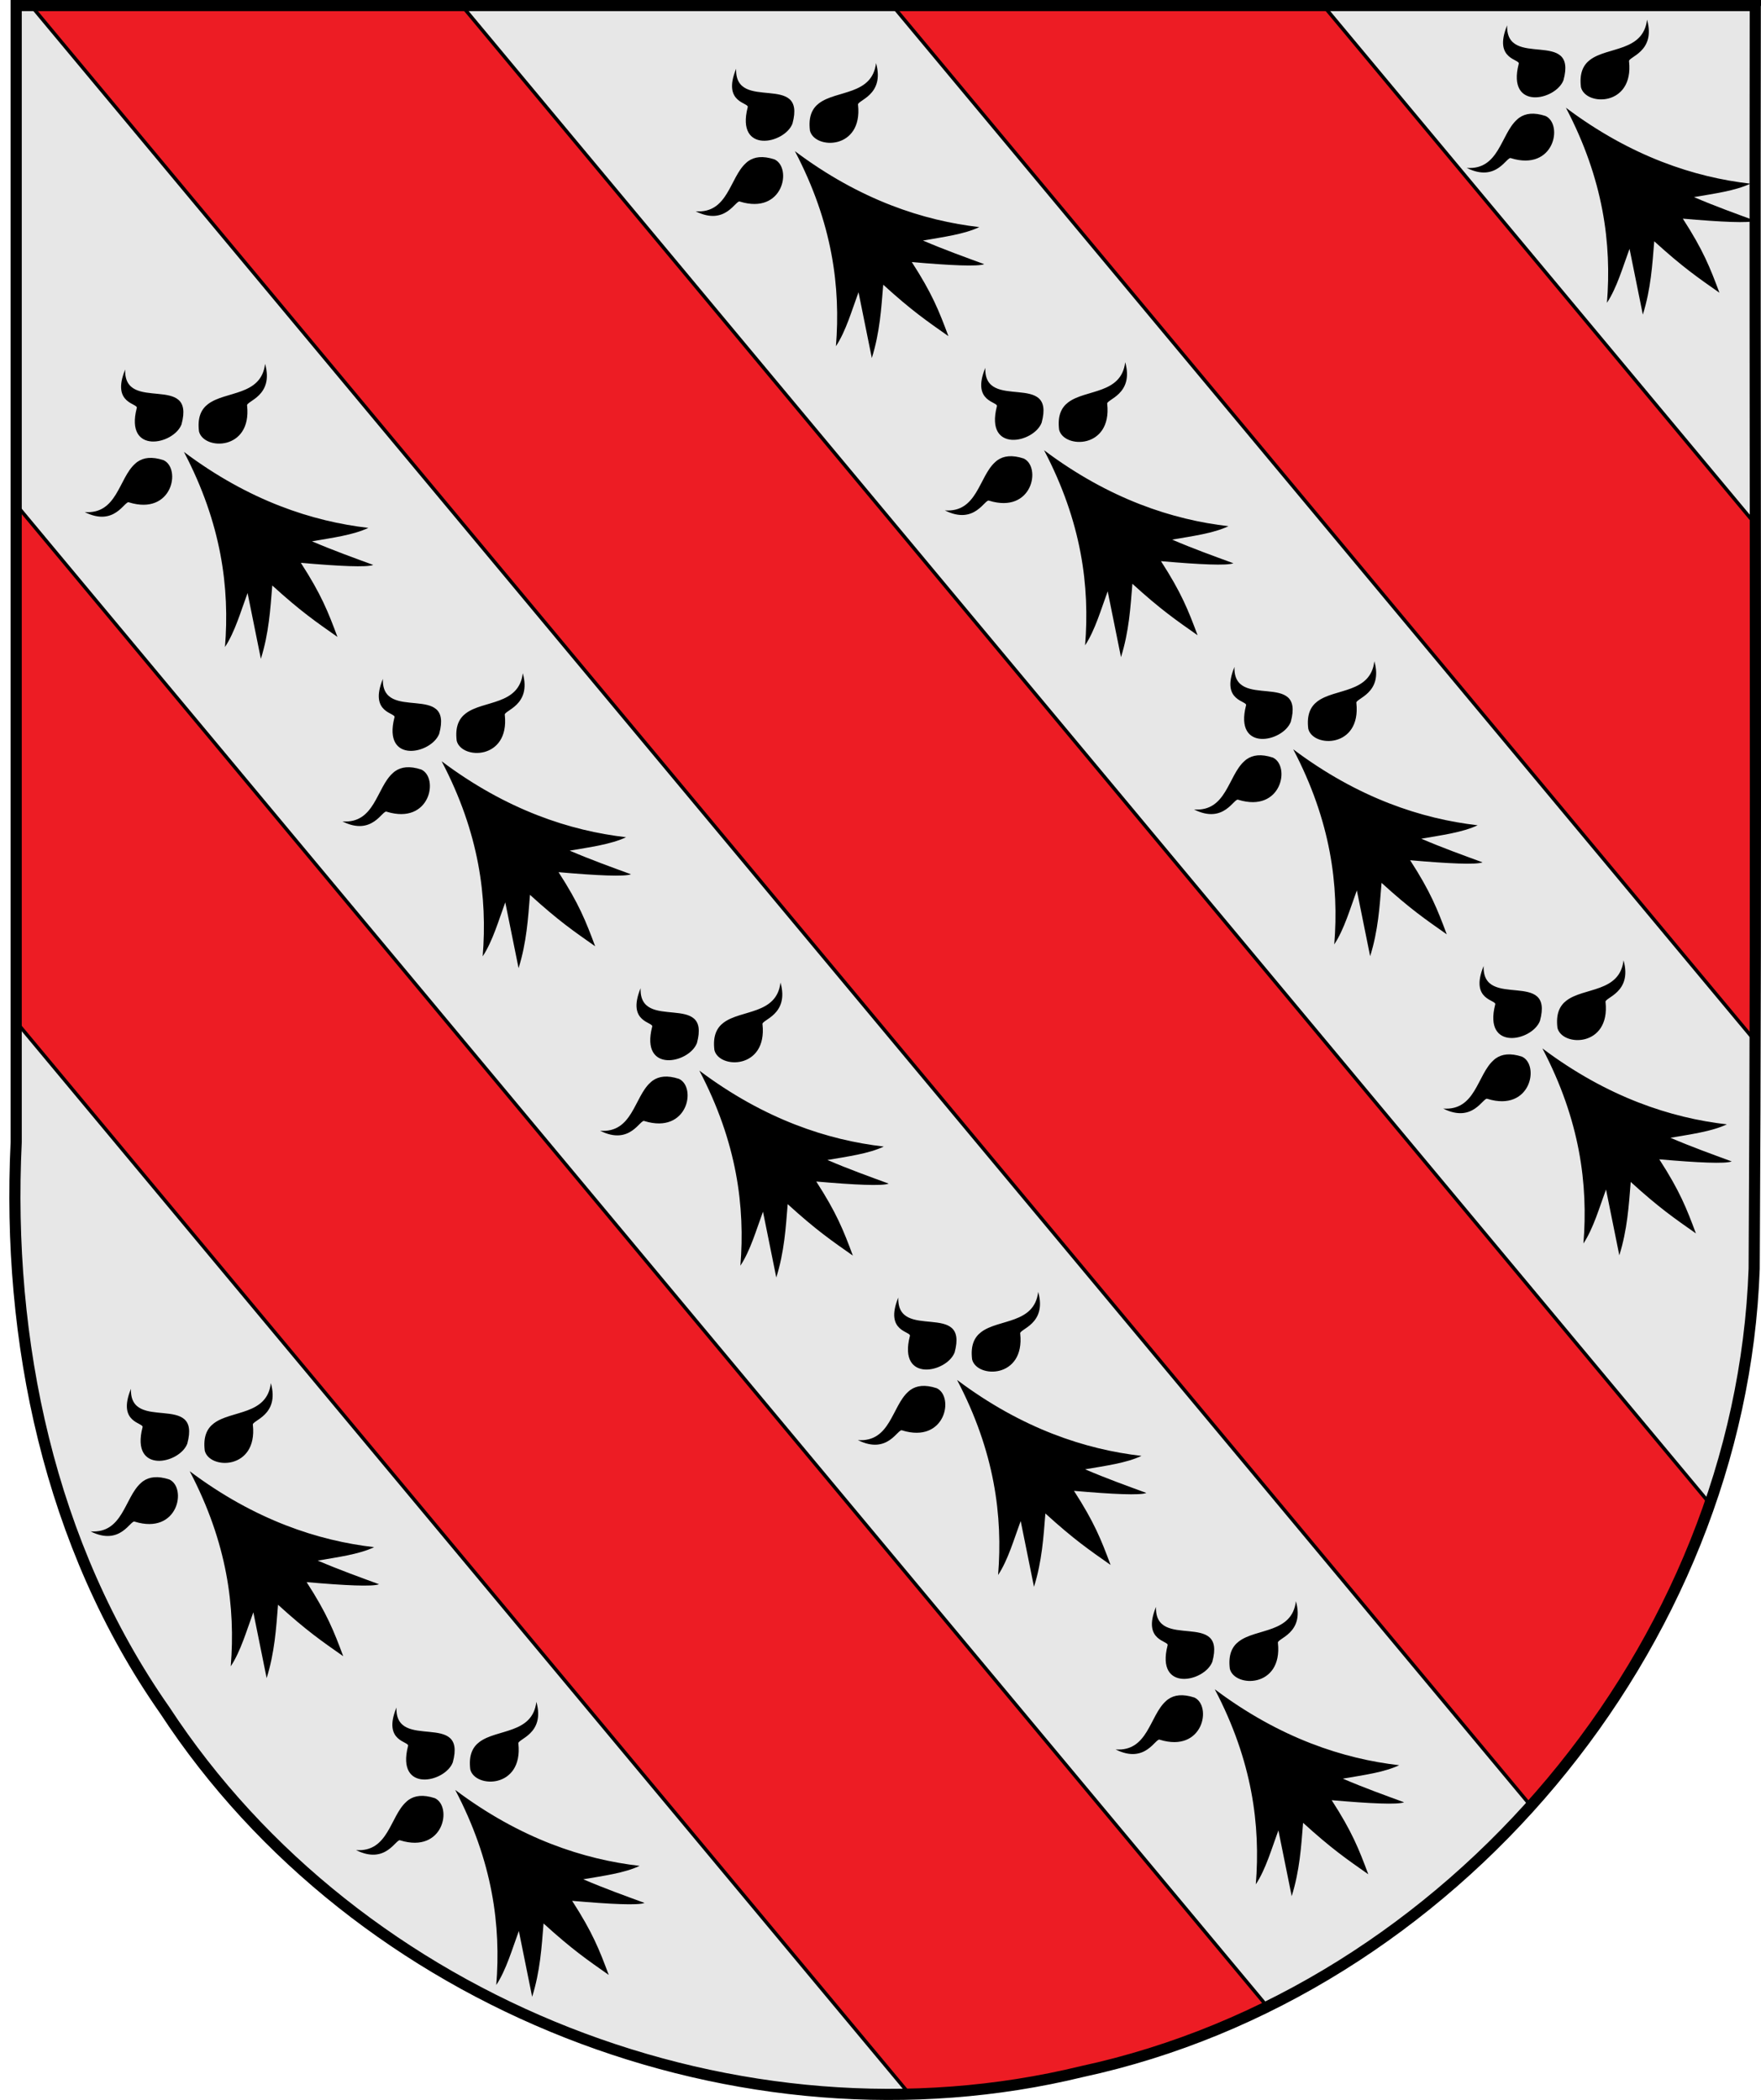
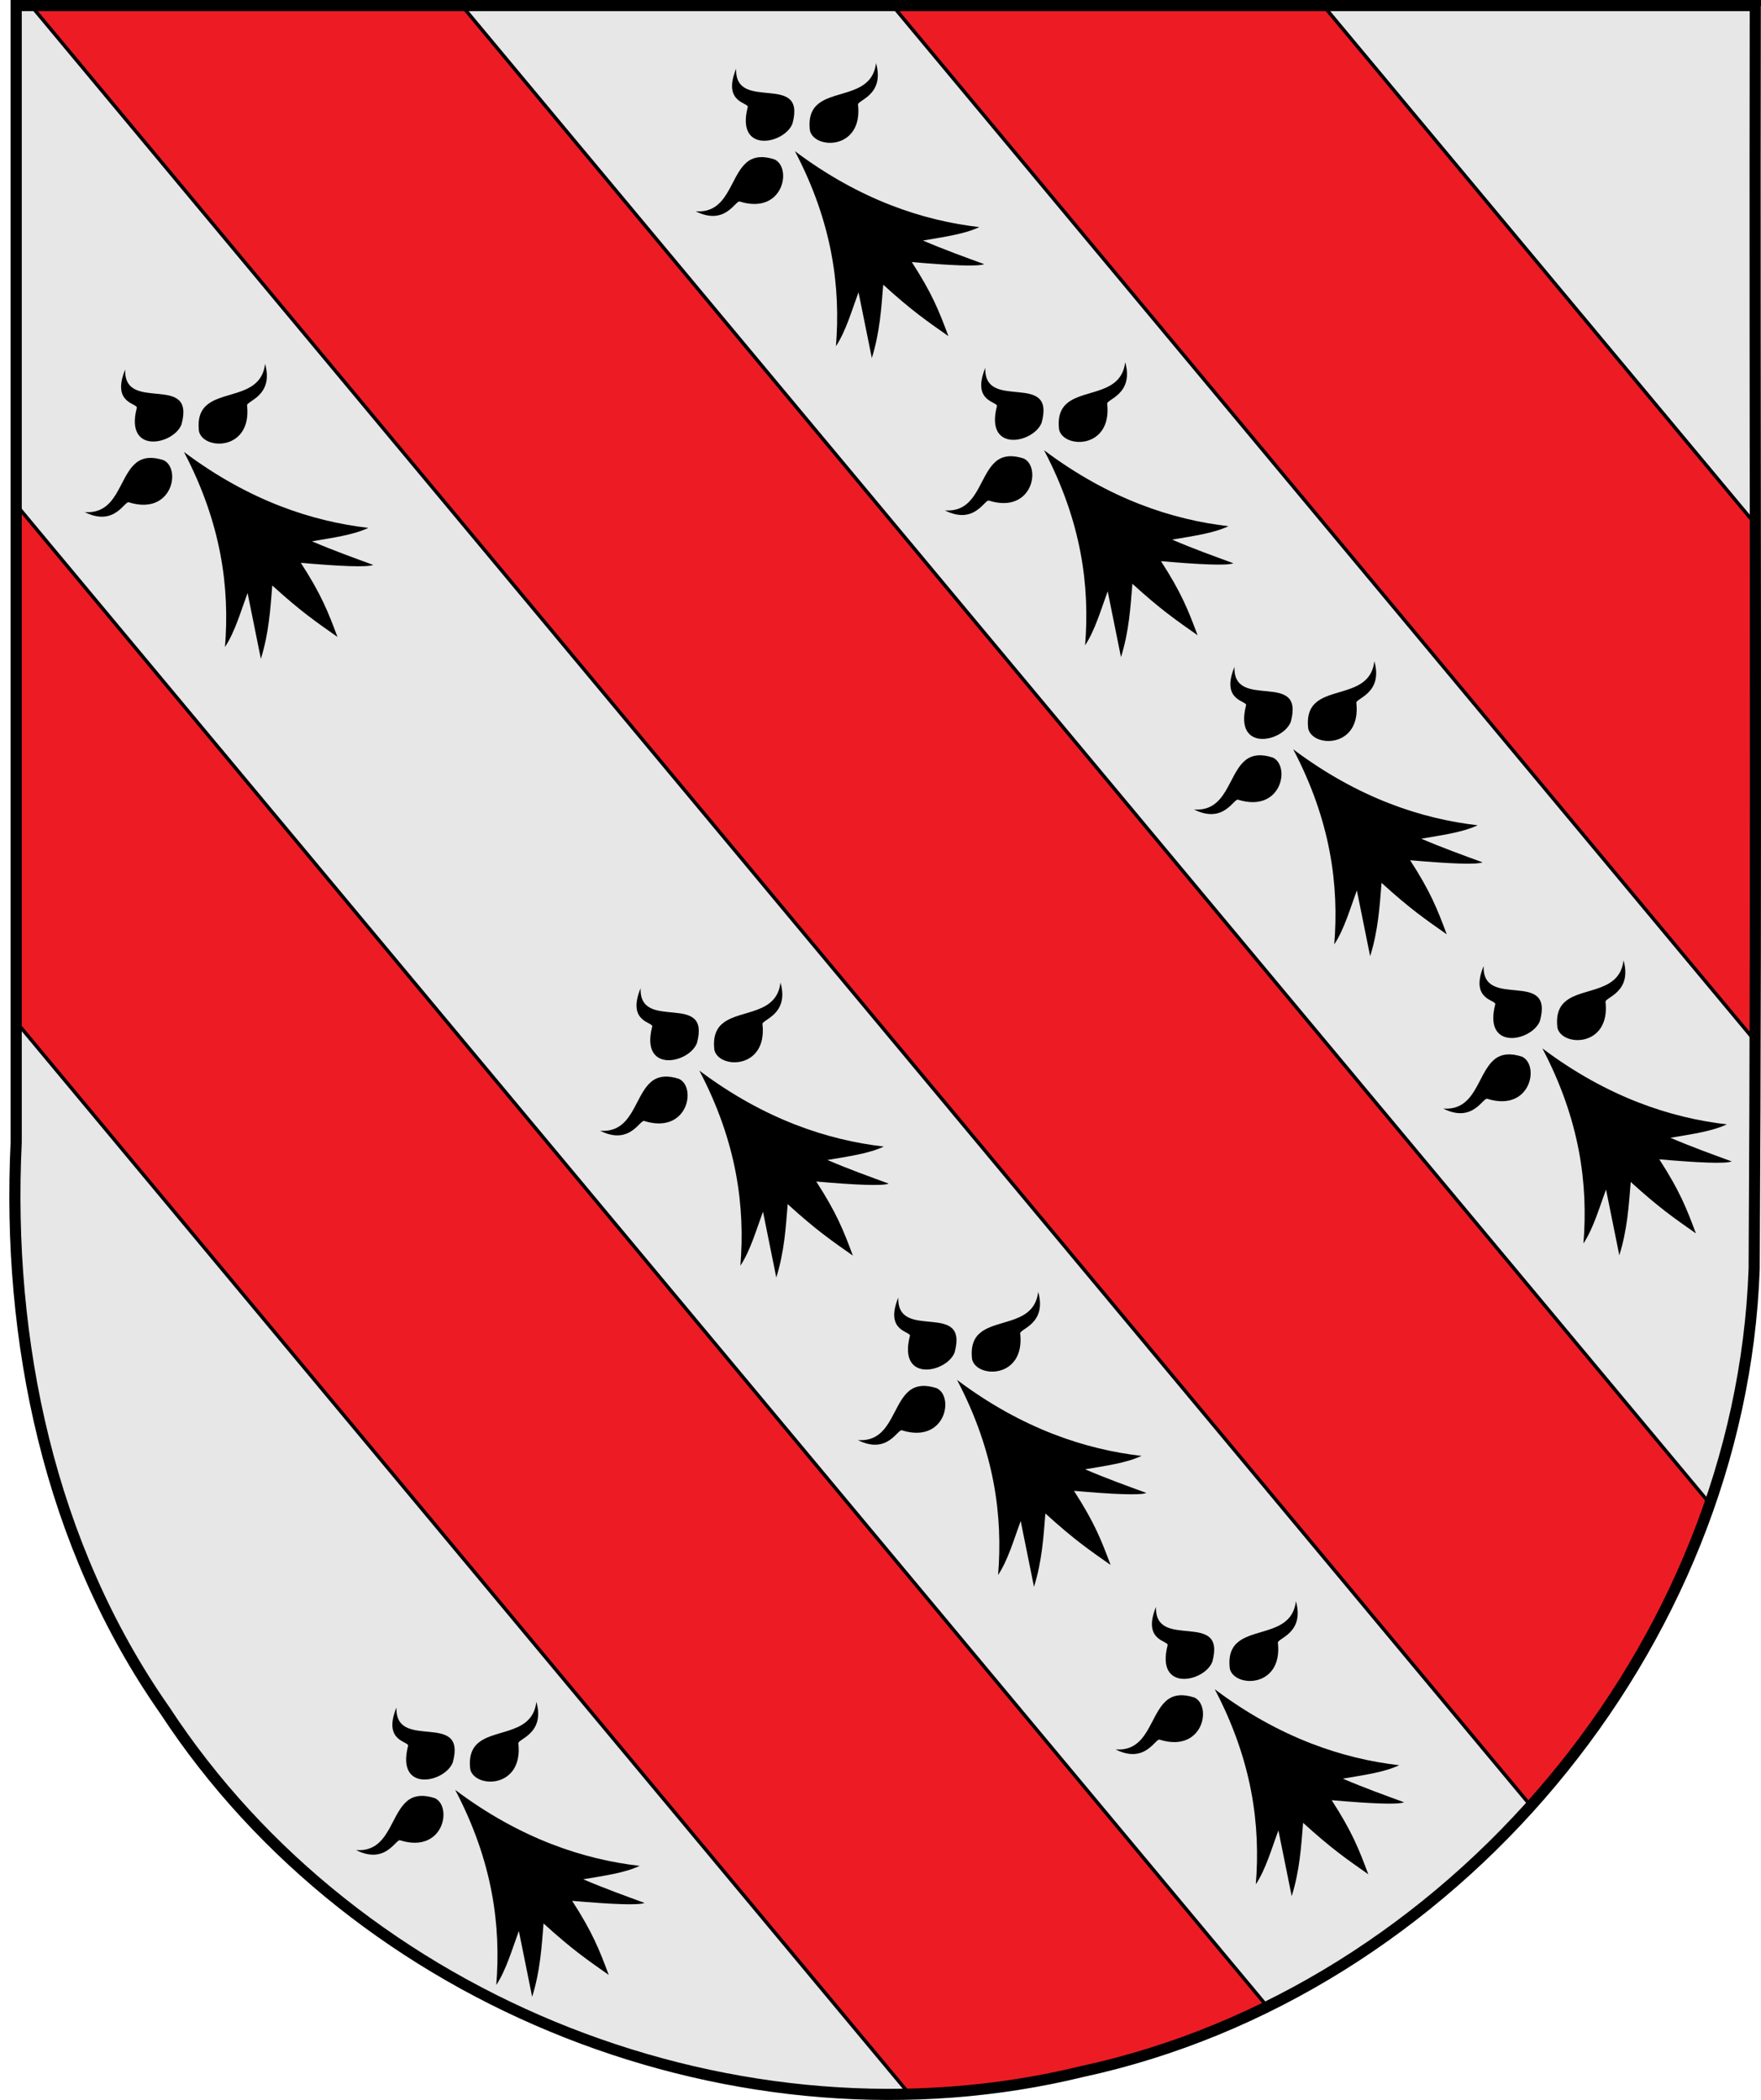
<svg xmlns="http://www.w3.org/2000/svg" xmlns:ns1="http://www.inkscape.org/namespaces/inkscape" xmlns:ns2="http://sodipodi.sourceforge.net/DTD/sodipodi-0.dtd" width="133.846mm" height="159.598mm" viewBox="0 0 133.846 159.598" version="1.1" id="svg3911" ns1:version="1.0.2-2 (e86c870879, 2021-01-15)" ns2:docname="Escudo_de Castaneda.svg">
  <defs id="defs3905" />
  <ns2:namedview id="base" pagecolor="#ffffff" bordercolor="#666666" borderopacity="1.0" ns1:pageopacity="0.0" ns1:pageshadow="2" ns1:zoom="0.69392464" ns1:cx="738.48292" ns1:cy="196.73716" ns1:document-units="mm" ns1:current-layer="layer1" ns1:document-rotation="0" showgrid="false" fit-margin-top="0" fit-margin-left="0" fit-margin-right="0" fit-margin-bottom="0" ns1:window-width="1920" ns1:window-height="1057" ns1:window-x="-8" ns1:window-y="-8" ns1:window-maximized="1" ns1:snap-global="false" />
  <g ns1:label="Capa 1" ns1:groupmode="layer" id="layer1" transform="translate(-38.556,-68.367)">
    <path style="clip-rule:evenodd;display:inline;overflow:visible;visibility:visible;fill:#e7e7e7;fill-opacity:1;fill-rule:evenodd;stroke:none;stroke-width:0.01;marker:none;image-rendering:optimizeQuality;shape-rendering:geometricPrecision;text-rendering:geometricPrecision;enable-background:accumulate" id="path11282" ns2:nodetypes="ccccccc" d="m 39.701,68.792 c 0.054,32.001 -0.109,64.008 0.083,96.007 1.02,28.718 23.005,54.942 51.083,61.007 25.976,6.326 55.061,-5.044 69.723,-27.464 8.781,-12.539 12.016,-28.054 11.292,-43.158 0,-28.798 0,-57.594 0,-86.392 -44.059,0 -88.121,0 -132.18,0 z" ns1:connector-curvature="0" />
    <path id="path4560" d="m 171.833,68.924 c -0.054,31.947 0.109,63.898 -0.083,95.842 -1.018,28.669 -22.962,54.855 -50.985,60.91 -25.925,6.316 -54.947,-5.034 -69.579,-27.416 -8.764,-12.518 -11.991,-28.009 -11.268,-43.088 0,-28.749 0,-57.498 0,-86.248 43.972,0 87.944,0 131.916,0 z" style="clip-rule:evenodd;display:inline;overflow:visible;visibility:visible;fill:none;fill-rule:evenodd;stroke:none;stroke-width:0.01;marker:none;image-rendering:optimizeQuality;shape-rendering:geometricPrecision;text-rendering:geometricPrecision" ns1:connector-curvature="0" />
    <path id="path4489" style="clip-rule:evenodd;display:inline;overflow:visible;visibility:visible;fill:#ed1c24;fill-opacity:1;fill-rule:evenodd;stroke:#000000;stroke-width:0.265;stroke-miterlimit:4;stroke-dasharray:none;marker:none;image-rendering:optimizeQuality;shape-rendering:geometricPrecision;text-rendering:geometricPrecision;enable-background:accumulate" d="M 40.917,68.792 154.951,205.66 c 2.053,-2.286 3.942,-4.727 5.637,-7.318 3.422,-4.886 5.998,-10.226 7.83,-15.816 L 73.657,68.792 c -10.914,-6e-6 -21.827,1.21e-4 -32.74,1.24e-4 z m -1.219,37.833 c -0.012,13.104 -0.019,26.207 0.012,39.31 l 67.96,81.568 c 9.372,-0.315 18.666,-2.665 27.109,-6.758 z m 66.7,-37.833 65.482,78.594 c 1e-5,-13.099 -7e-5,-26.198 -7e-5,-39.297 L 139.138,68.792 c -10.914,1.2e-5 -21.827,1.4e-4 -32.74,1.4e-4 z" />
    <path id="path4511" d="m 171.966,68.791 c -0.054,32 0.109,64.004 -0.083,96.002 -1.02,28.717 -23.008,54.947 -51.087,61.011 -25.977,6.326 -55.057,-5.043 -69.719,-27.462 -8.781,-12.539 -12.015,-28.056 -11.291,-43.16 0,-28.797 0,-57.594 0,-86.392 44.06,0 88.12,0 132.18,0 z" style="clip-rule:evenodd;display:inline;overflow:visible;visibility:visible;fill:none;fill-rule:evenodd;stroke:#000000;stroke-width:0.847;stroke-linecap:butt;stroke-linejoin:miter;stroke-miterlimit:4;stroke-dasharray:none;stroke-dashoffset:0;stroke-opacity:1;marker:none;image-rendering:optimizeQuality;shape-rendering:geometricPrecision;text-rendering:geometricPrecision" ns1:connector-curvature="0" />
    <g id="g1029" transform="rotate(-39.8,209.496,443.457)">
      <g id="g1008">
        <path id="path1104" d="m 307.599,73.527 c -2.259,2.521 4.015,3.566 0.617,5.946 -1.448,0.806 -4.802,-0.976 -1.827,-3.126 0.384,-0.183 -1.335,-1.475 1.21,-2.82 z m -3.778,5.986 c 0.562,0.051 1.101,0.37 1.608,1.177 0.634,1.352 -2.187,3.671 -4.069,0.785 -0.132,-0.352 -2.031,0.768 -3.06,-1.592 1.777,1.716 3.624,-0.312 5.283,-0.371 0.081,-0.004 0.159,-0.006 0.239,6.08e-4 z m 6.944,0.064 c 1.658,0.076 3.483,2.123 5.278,0.426 -1.054,2.349 -2.951,1.219 -3.087,1.569 -1.912,2.866 -4.709,0.509 -4.061,-0.837 0.589,-0.916 1.22,-1.189 1.869,-1.159 z m -3.745,1.62 c 1.429,6.042 4.132,10.321 7.074,13.408 -1.228,-0.313 -2.613,-1.19 -3.945,-1.959 0.809,1.587 1.618,2.961 2.428,4.361 -0.487,-0.153 -2.034,-1.567 -4.126,-3.645 -0.345,2.841 -0.791,4.183 -1.467,6.107 -0.52,-1.927 -0.897,-3.25 -1.303,-6.176 -1.275,1.301 -2.513,2.616 -4.234,3.728 l 2.425,-4.49 c -1.247,0.716 -2.625,1.657 -3.946,2.054 3.144,-3.208 5.8,-7.36 7.094,-13.388 z" style="clip-rule:evenodd;display:inline;fill:#000000;fill-opacity:1;fill-rule:evenodd;stroke:none;stroke-width:0.306;image-rendering:optimizeQuality;shape-rendering:geometricPrecision;text-rendering:geometricPrecision" ns1:connector-curvature="0" />
-         <path id="path943" d="m 307.599,104.127 c -2.259,2.521 4.015,3.566 0.617,5.946 -1.448,0.806 -4.802,-0.976 -1.827,-3.126 0.384,-0.183 -1.335,-1.475 1.21,-2.82 z m -3.778,5.986 c 0.562,0.051 1.101,0.37 1.608,1.177 0.634,1.352 -2.187,3.671 -4.069,0.785 -0.132,-0.352 -2.031,0.768 -3.06,-1.592 1.777,1.716 3.624,-0.312 5.283,-0.371 0.081,-0.004 0.159,-0.007 0.239,6.1e-4 z m 6.944,0.064 c 1.658,0.076 3.483,2.123 5.278,0.426 -1.054,2.349 -2.951,1.219 -3.087,1.569 -1.912,2.866 -4.709,0.509 -4.061,-0.837 0.589,-0.916 1.22,-1.189 1.869,-1.159 z m -3.745,1.62 c 1.429,6.042 4.132,10.322 7.074,13.408 -1.228,-0.313 -2.613,-1.19 -3.945,-1.959 0.809,1.587 1.618,2.961 2.428,4.361 -0.487,-0.153 -2.034,-1.567 -4.126,-3.645 -0.345,2.841 -0.791,4.183 -1.467,6.107 -0.52,-1.927 -0.897,-3.25 -1.303,-6.176 -1.275,1.301 -2.513,2.616 -4.234,3.728 l 2.425,-4.49 c -1.247,0.716 -2.625,1.657 -3.946,2.054 3.144,-3.208 5.8,-7.361 7.094,-13.388 z" style="clip-rule:evenodd;display:inline;fill:#000000;fill-opacity:1;fill-rule:evenodd;stroke:none;stroke-width:0.306;image-rendering:optimizeQuality;shape-rendering:geometricPrecision;text-rendering:geometricPrecision" ns1:connector-curvature="0" />
        <path id="path945" d="m 307.599,134.727 c -2.259,2.521 4.015,3.566 0.617,5.946 -1.448,0.806 -4.802,-0.976 -1.827,-3.126 0.384,-0.183 -1.335,-1.475 1.21,-2.82 z m -3.778,5.986 c 0.562,0.051 1.101,0.37 1.608,1.177 0.634,1.352 -2.187,3.671 -4.069,0.785 -0.132,-0.352 -2.031,0.768 -3.06,-1.592 1.777,1.716 3.624,-0.312 5.283,-0.371 0.081,-0.004 0.159,-0.007 0.239,6.1e-4 z m 6.944,0.064 c 1.658,0.076 3.483,2.123 5.278,0.426 -1.054,2.349 -2.951,1.219 -3.087,1.569 -1.912,2.866 -4.709,0.509 -4.061,-0.837 0.589,-0.916 1.22,-1.189 1.869,-1.159 z m -3.745,1.62 c 1.429,6.042 4.132,10.322 7.074,13.408 -1.228,-0.313 -2.613,-1.19 -3.945,-1.959 0.809,1.587 1.618,2.961 2.428,4.361 -0.487,-0.153 -2.034,-1.567 -4.126,-3.645 -0.345,2.841 -0.791,4.183 -1.467,6.107 -0.52,-1.927 -0.897,-3.25 -1.303,-6.176 -1.275,1.301 -2.513,2.616 -4.234,3.728 l 2.425,-4.49 c -1.247,0.716 -2.625,1.658 -3.946,2.054 3.144,-3.208 5.8,-7.361 7.094,-13.388 z" style="clip-rule:evenodd;display:inline;fill:#000000;fill-opacity:1;fill-rule:evenodd;stroke:none;stroke-width:0.306;image-rendering:optimizeQuality;shape-rendering:geometricPrecision;text-rendering:geometricPrecision" ns1:connector-curvature="0" />
        <path id="path947" d="m 307.599,165.326 c -2.259,2.521 4.015,3.566 0.617,5.946 -1.448,0.806 -4.802,-0.976 -1.827,-3.126 0.384,-0.183 -1.335,-1.475 1.21,-2.82 z m -3.778,5.986 c 0.562,0.051 1.101,0.37 1.608,1.177 0.634,1.352 -2.187,3.671 -4.069,0.785 -0.132,-0.352 -2.031,0.768 -3.06,-1.592 1.777,1.716 3.624,-0.312 5.283,-0.371 0.081,-0.004 0.159,-0.007 0.239,6.1e-4 z m 6.944,0.064 c 1.658,0.076 3.483,2.123 5.278,0.426 -1.054,2.349 -2.951,1.219 -3.087,1.569 -1.912,2.866 -4.709,0.509 -4.061,-0.837 0.589,-0.916 1.22,-1.189 1.869,-1.159 z m -3.745,1.62 c 1.429,6.042 4.132,10.322 7.074,13.408 -1.228,-0.313 -2.613,-1.19 -3.945,-1.959 0.809,1.587 1.618,2.961 2.428,4.361 -0.487,-0.153 -2.034,-1.567 -4.126,-3.645 -0.345,2.841 -0.791,4.183 -1.467,6.107 -0.52,-1.927 -0.897,-3.25 -1.303,-6.176 -1.275,1.301 -2.513,2.616 -4.234,3.728 l 2.425,-4.49 c -1.247,0.716 -2.625,1.657 -3.946,2.054 3.144,-3.208 5.8,-7.361 7.094,-13.388 z" style="clip-rule:evenodd;display:inline;fill:#000000;fill-opacity:1;fill-rule:evenodd;stroke:none;stroke-width:0.306;image-rendering:optimizeQuality;shape-rendering:geometricPrecision;text-rendering:geometricPrecision" ns1:connector-curvature="0" />
        <path id="path949" d="m 307.599,195.926 c -2.259,2.521 4.015,3.566 0.617,5.946 -1.448,0.806 -4.802,-0.976 -1.827,-3.126 0.384,-0.183 -1.335,-1.475 1.21,-2.82 z m -3.778,5.986 c 0.562,0.051 1.101,0.37 1.608,1.177 0.634,1.352 -2.187,3.671 -4.069,0.785 -0.132,-0.352 -2.031,0.768 -3.06,-1.592 1.777,1.716 3.624,-0.312 5.283,-0.371 0.081,-0.004 0.159,-0.007 0.239,6.1e-4 z m 6.944,0.064 c 1.658,0.076 3.483,2.123 5.278,0.426 -1.054,2.349 -2.951,1.219 -3.087,1.569 -1.912,2.866 -4.709,0.509 -4.061,-0.837 0.589,-0.916 1.22,-1.189 1.869,-1.159 z m -3.745,1.62 c 1.429,6.042 4.132,10.322 7.074,13.408 -1.228,-0.313 -2.613,-1.19 -3.945,-1.959 0.809,1.587 1.618,2.961 2.428,4.361 -0.487,-0.153 -2.034,-1.567 -4.126,-3.645 -0.345,2.841 -0.791,4.183 -1.467,6.107 -0.52,-1.927 -0.897,-3.25 -1.303,-6.176 -1.275,1.301 -2.513,2.616 -4.234,3.728 l 2.425,-4.49 c -1.247,0.716 -2.625,1.658 -3.946,2.054 3.144,-3.208 5.8,-7.361 7.094,-13.388 z" style="clip-rule:evenodd;display:inline;fill:#000000;fill-opacity:1;fill-rule:evenodd;stroke:none;stroke-width:0.306;image-rendering:optimizeQuality;shape-rendering:geometricPrecision;text-rendering:geometricPrecision" ns1:connector-curvature="0" />
      </g>
      <g id="g1001">
        <path id="path953" d="m 357.907,85.689 c -2.259,2.521 4.015,3.566 0.617,5.946 -1.448,0.806 -4.802,-0.976 -1.827,-3.126 0.384,-0.183 -1.335,-1.475 1.21,-2.82 z m -3.778,5.986 c 0.562,0.051 1.101,0.37 1.608,1.177 0.634,1.352 -2.187,3.671 -4.069,0.785 -0.132,-0.352 -2.031,0.768 -3.06,-1.592 1.777,1.716 3.624,-0.312 5.283,-0.371 0.081,-0.004 0.159,-0.007 0.239,6.09e-4 z m 6.944,0.064 c 1.658,0.076 3.483,2.123 5.278,0.426 -1.054,2.349 -2.951,1.219 -3.087,1.569 -1.912,2.866 -4.709,0.509 -4.061,-0.837 0.589,-0.916 1.22,-1.189 1.869,-1.159 z m -3.745,1.62 c 1.429,6.042 4.132,10.322 7.074,13.408 -1.228,-0.313 -2.613,-1.19 -3.945,-1.959 0.809,1.587 1.618,2.961 2.428,4.361 -0.487,-0.153 -2.034,-1.567 -4.126,-3.645 -0.345,2.841 -0.791,4.183 -1.467,6.107 -0.52,-1.927 -0.897,-3.25 -1.303,-6.176 -1.275,1.301 -2.513,2.616 -4.234,3.728 l 2.425,-4.49 c -1.247,0.716 -2.625,1.657 -3.946,2.054 3.144,-3.208 5.8,-7.361 7.094,-13.389 z" style="clip-rule:evenodd;display:inline;fill:#000000;fill-opacity:1;fill-rule:evenodd;stroke:none;stroke-width:0.306;image-rendering:optimizeQuality;shape-rendering:geometricPrecision;text-rendering:geometricPrecision" ns1:connector-curvature="0" />
        <path id="path955" d="m 357.907,115.275 c -2.259,2.521 4.015,3.566 0.617,5.946 -1.448,0.806 -4.802,-0.976 -1.827,-3.126 0.384,-0.183 -1.335,-1.475 1.21,-2.82 z m -3.778,5.986 c 0.562,0.051 1.101,0.37 1.608,1.177 0.634,1.352 -2.187,3.671 -4.069,0.785 -0.132,-0.352 -2.031,0.768 -3.06,-1.592 1.777,1.716 3.624,-0.312 5.283,-0.371 0.081,-0.004 0.159,-0.007 0.239,6.2e-4 z m 6.944,0.064 c 1.658,0.076 3.483,2.123 5.278,0.426 -1.054,2.349 -2.951,1.219 -3.087,1.569 -1.912,2.866 -4.709,0.509 -4.061,-0.837 0.589,-0.916 1.22,-1.189 1.869,-1.159 z m -3.745,1.62 c 1.429,6.042 4.132,10.322 7.074,13.408 -1.228,-0.313 -2.613,-1.19 -3.945,-1.959 0.809,1.587 1.618,2.961 2.428,4.361 -0.487,-0.153 -2.034,-1.567 -4.126,-3.645 -0.345,2.841 -0.791,4.183 -1.467,6.107 -0.52,-1.927 -0.897,-3.25 -1.303,-6.176 -1.275,1.301 -2.513,2.616 -4.234,3.728 l 2.425,-4.49 c -1.247,0.716 -2.625,1.657 -3.946,2.054 3.144,-3.208 5.8,-7.361 7.094,-13.388 z" style="clip-rule:evenodd;display:inline;fill:#000000;fill-opacity:1;fill-rule:evenodd;stroke:none;stroke-width:0.306;image-rendering:optimizeQuality;shape-rendering:geometricPrecision;text-rendering:geometricPrecision" ns1:connector-curvature="0" />
        <path id="path957" d="m 357.907,144.86 c -2.259,2.521 4.015,3.566 0.617,5.946 -1.448,0.806 -4.802,-0.976 -1.827,-3.126 0.384,-0.183 -1.335,-1.475 1.21,-2.82 z m -3.778,5.986 c 0.562,0.051 1.101,0.37 1.608,1.177 0.634,1.352 -2.187,3.671 -4.069,0.785 -0.132,-0.352 -2.031,0.768 -3.06,-1.592 1.777,1.716 3.624,-0.312 5.283,-0.371 0.081,-0.004 0.159,-0.007 0.239,6.1e-4 z m 6.944,0.064 c 1.658,0.076 3.483,2.123 5.278,0.426 -1.054,2.349 -2.951,1.219 -3.087,1.569 -1.912,2.866 -4.709,0.509 -4.061,-0.837 0.589,-0.916 1.22,-1.189 1.869,-1.159 z m -3.745,1.62 c 1.429,6.042 4.132,10.322 7.074,13.408 -1.228,-0.313 -2.613,-1.19 -3.945,-1.959 0.809,1.587 1.618,2.961 2.428,4.361 -0.487,-0.153 -2.034,-1.567 -4.126,-3.645 -0.345,2.841 -0.791,4.183 -1.467,6.107 -0.52,-1.927 -0.897,-3.25 -1.303,-6.176 -1.275,1.301 -2.513,2.616 -4.234,3.728 l 2.425,-4.49 c -1.247,0.716 -2.625,1.657 -3.946,2.054 3.144,-3.208 5.8,-7.361 7.094,-13.388 z" style="clip-rule:evenodd;display:inline;fill:#000000;fill-opacity:1;fill-rule:evenodd;stroke:none;stroke-width:0.306;image-rendering:optimizeQuality;shape-rendering:geometricPrecision;text-rendering:geometricPrecision" ns1:connector-curvature="0" />
        <path id="path959" d="m 357.907,174.446 c -2.259,2.521 4.015,3.566 0.617,5.946 -1.448,0.806 -4.802,-0.976 -1.827,-3.126 0.384,-0.183 -1.335,-1.475 1.21,-2.82 z m -3.778,5.986 c 0.562,0.051 1.101,0.37 1.608,1.177 0.634,1.352 -2.187,3.671 -4.069,0.785 -0.132,-0.352 -2.031,0.768 -3.06,-1.592 1.777,1.716 3.624,-0.312 5.283,-0.371 0.081,-0.004 0.159,-0.007 0.239,6.1e-4 z m 6.944,0.064 c 1.658,0.076 3.483,2.123 5.278,0.426 -1.054,2.349 -2.951,1.219 -3.087,1.569 -1.912,2.866 -4.709,0.509 -4.061,-0.837 0.589,-0.916 1.22,-1.189 1.869,-1.159 z m -3.745,1.62 c 1.429,6.042 4.132,10.322 7.074,13.408 -1.228,-0.313 -2.613,-1.19 -3.945,-1.959 0.809,1.587 1.618,2.961 2.428,4.361 -0.487,-0.153 -2.034,-1.567 -4.126,-3.645 -0.345,2.841 -0.791,4.183 -1.467,6.107 -0.52,-1.927 -0.897,-3.25 -1.303,-6.176 -1.275,1.301 -2.513,2.616 -4.234,3.728 l 2.425,-4.49 c -1.247,0.716 -2.625,1.657 -3.946,2.054 3.144,-3.208 5.8,-7.361 7.094,-13.388 z" style="clip-rule:evenodd;display:inline;fill:#000000;fill-opacity:1;fill-rule:evenodd;stroke:none;stroke-width:0.306;image-rendering:optimizeQuality;shape-rendering:geometricPrecision;text-rendering:geometricPrecision" ns1:connector-curvature="0" />
      </g>
-       <path id="path963" d="m 405.042,120.665 c -2.259,2.521 4.015,3.566 0.617,5.946 -1.448,0.806 -4.802,-0.976 -1.827,-3.126 0.384,-0.183 -1.335,-1.475 1.21,-2.82 z m -3.778,5.986 c 0.562,0.051 1.101,0.37 1.608,1.177 0.634,1.352 -2.187,3.671 -4.069,0.785 -0.132,-0.352 -2.031,0.768 -3.06,-1.592 1.777,1.716 3.624,-0.312 5.283,-0.371 0.081,-0.004 0.159,-0.007 0.239,6.2e-4 z m 6.944,0.064 c 1.658,0.076 3.483,2.123 5.278,0.426 -1.054,2.349 -2.951,1.219 -3.087,1.569 -1.912,2.866 -4.709,0.509 -4.061,-0.837 0.589,-0.916 1.22,-1.189 1.869,-1.159 z m -3.745,1.62 c 1.429,6.042 4.132,10.322 7.074,13.408 -1.228,-0.313 -2.613,-1.19 -3.945,-1.959 0.809,1.587 1.618,2.961 2.428,4.361 -0.487,-0.153 -2.034,-1.567 -4.126,-3.645 -0.345,2.841 -0.791,4.183 -1.467,6.107 -0.52,-1.927 -0.897,-3.25 -1.303,-6.176 -1.275,1.301 -2.513,2.616 -4.234,3.728 l 2.425,-4.49 c -1.247,0.716 -2.625,1.658 -3.946,2.054 3.144,-3.208 5.8,-7.361 7.094,-13.388 z" style="clip-rule:evenodd;display:inline;fill:#000000;fill-opacity:1;fill-rule:evenodd;stroke:none;stroke-width:0.306;image-rendering:optimizeQuality;shape-rendering:geometricPrecision;text-rendering:geometricPrecision" ns1:connector-curvature="0" />
      <g id="g1012">
-         <path id="path965" d="m 258.35,133.323 c -2.259,2.521 4.015,3.566 0.617,5.946 -1.448,0.806 -4.802,-0.976 -1.827,-3.126 0.384,-0.183 -1.335,-1.475 1.21,-2.82 z m -3.778,5.986 c 0.562,0.051 1.101,0.37 1.608,1.177 0.634,1.352 -2.187,3.671 -4.069,0.785 -0.132,-0.352 -2.031,0.768 -3.06,-1.592 1.777,1.716 3.624,-0.312 5.283,-0.371 0.081,-0.004 0.159,-0.007 0.239,6.1e-4 z m 6.944,0.064 c 1.658,0.076 3.483,2.123 5.278,0.426 -1.054,2.349 -2.951,1.219 -3.087,1.569 -1.912,2.866 -4.709,0.509 -4.061,-0.837 0.589,-0.916 1.22,-1.189 1.869,-1.159 z m -3.745,1.62 c 1.429,6.042 4.132,10.322 7.074,13.408 -1.228,-0.313 -2.613,-1.19 -3.945,-1.959 0.809,1.587 1.618,2.961 2.428,4.361 -0.487,-0.153 -2.034,-1.567 -4.126,-3.645 -0.345,2.841 -0.791,4.183 -1.467,6.107 -0.52,-1.927 -0.897,-3.25 -1.303,-6.176 -1.275,1.301 -2.513,2.616 -4.234,3.728 l 2.425,-4.49 c -1.247,0.716 -2.625,1.658 -3.946,2.054 3.144,-3.208 5.8,-7.361 7.094,-13.388 z" style="clip-rule:evenodd;display:inline;fill:#000000;fill-opacity:1;fill-rule:evenodd;stroke:none;stroke-width:0.306;image-rendering:optimizeQuality;shape-rendering:geometricPrecision;text-rendering:geometricPrecision" ns1:connector-curvature="0" />
        <path id="path967" d="m 258.35,164.849 c -2.259,2.521 4.015,3.566 0.617,5.946 -1.448,0.806 -4.802,-0.976 -1.827,-3.126 0.384,-0.183 -1.335,-1.475 1.21,-2.82 z m -3.778,5.986 c 0.562,0.051 1.101,0.37 1.608,1.177 0.634,1.352 -2.187,3.671 -4.069,0.785 -0.132,-0.352 -2.031,0.768 -3.06,-1.592 1.777,1.716 3.624,-0.312 5.283,-0.371 0.081,-0.004 0.159,-0.007 0.239,6.1e-4 z m 6.944,0.064 c 1.658,0.076 3.483,2.123 5.278,0.426 -1.054,2.349 -2.951,1.219 -3.087,1.569 -1.912,2.866 -4.709,0.509 -4.061,-0.837 0.589,-0.916 1.22,-1.189 1.869,-1.159 z m -3.745,1.62 c 1.429,6.042 4.132,10.322 7.074,13.408 -1.228,-0.313 -2.613,-1.19 -3.945,-1.959 0.809,1.587 1.618,2.961 2.428,4.361 -0.487,-0.153 -2.034,-1.567 -4.126,-3.645 -0.345,2.841 -0.791,4.183 -1.467,6.107 -0.52,-1.927 -0.897,-3.25 -1.303,-6.176 -1.275,1.301 -2.513,2.616 -4.234,3.728 l 2.425,-4.49 c -1.247,0.716 -2.625,1.657 -3.946,2.054 3.144,-3.208 5.8,-7.361 7.094,-13.388 z" style="clip-rule:evenodd;display:inline;fill:#000000;fill-opacity:1;fill-rule:evenodd;stroke:none;stroke-width:0.306;image-rendering:optimizeQuality;shape-rendering:geometricPrecision;text-rendering:geometricPrecision" ns1:connector-curvature="0" />
      </g>
    </g>
  </g>
</svg>